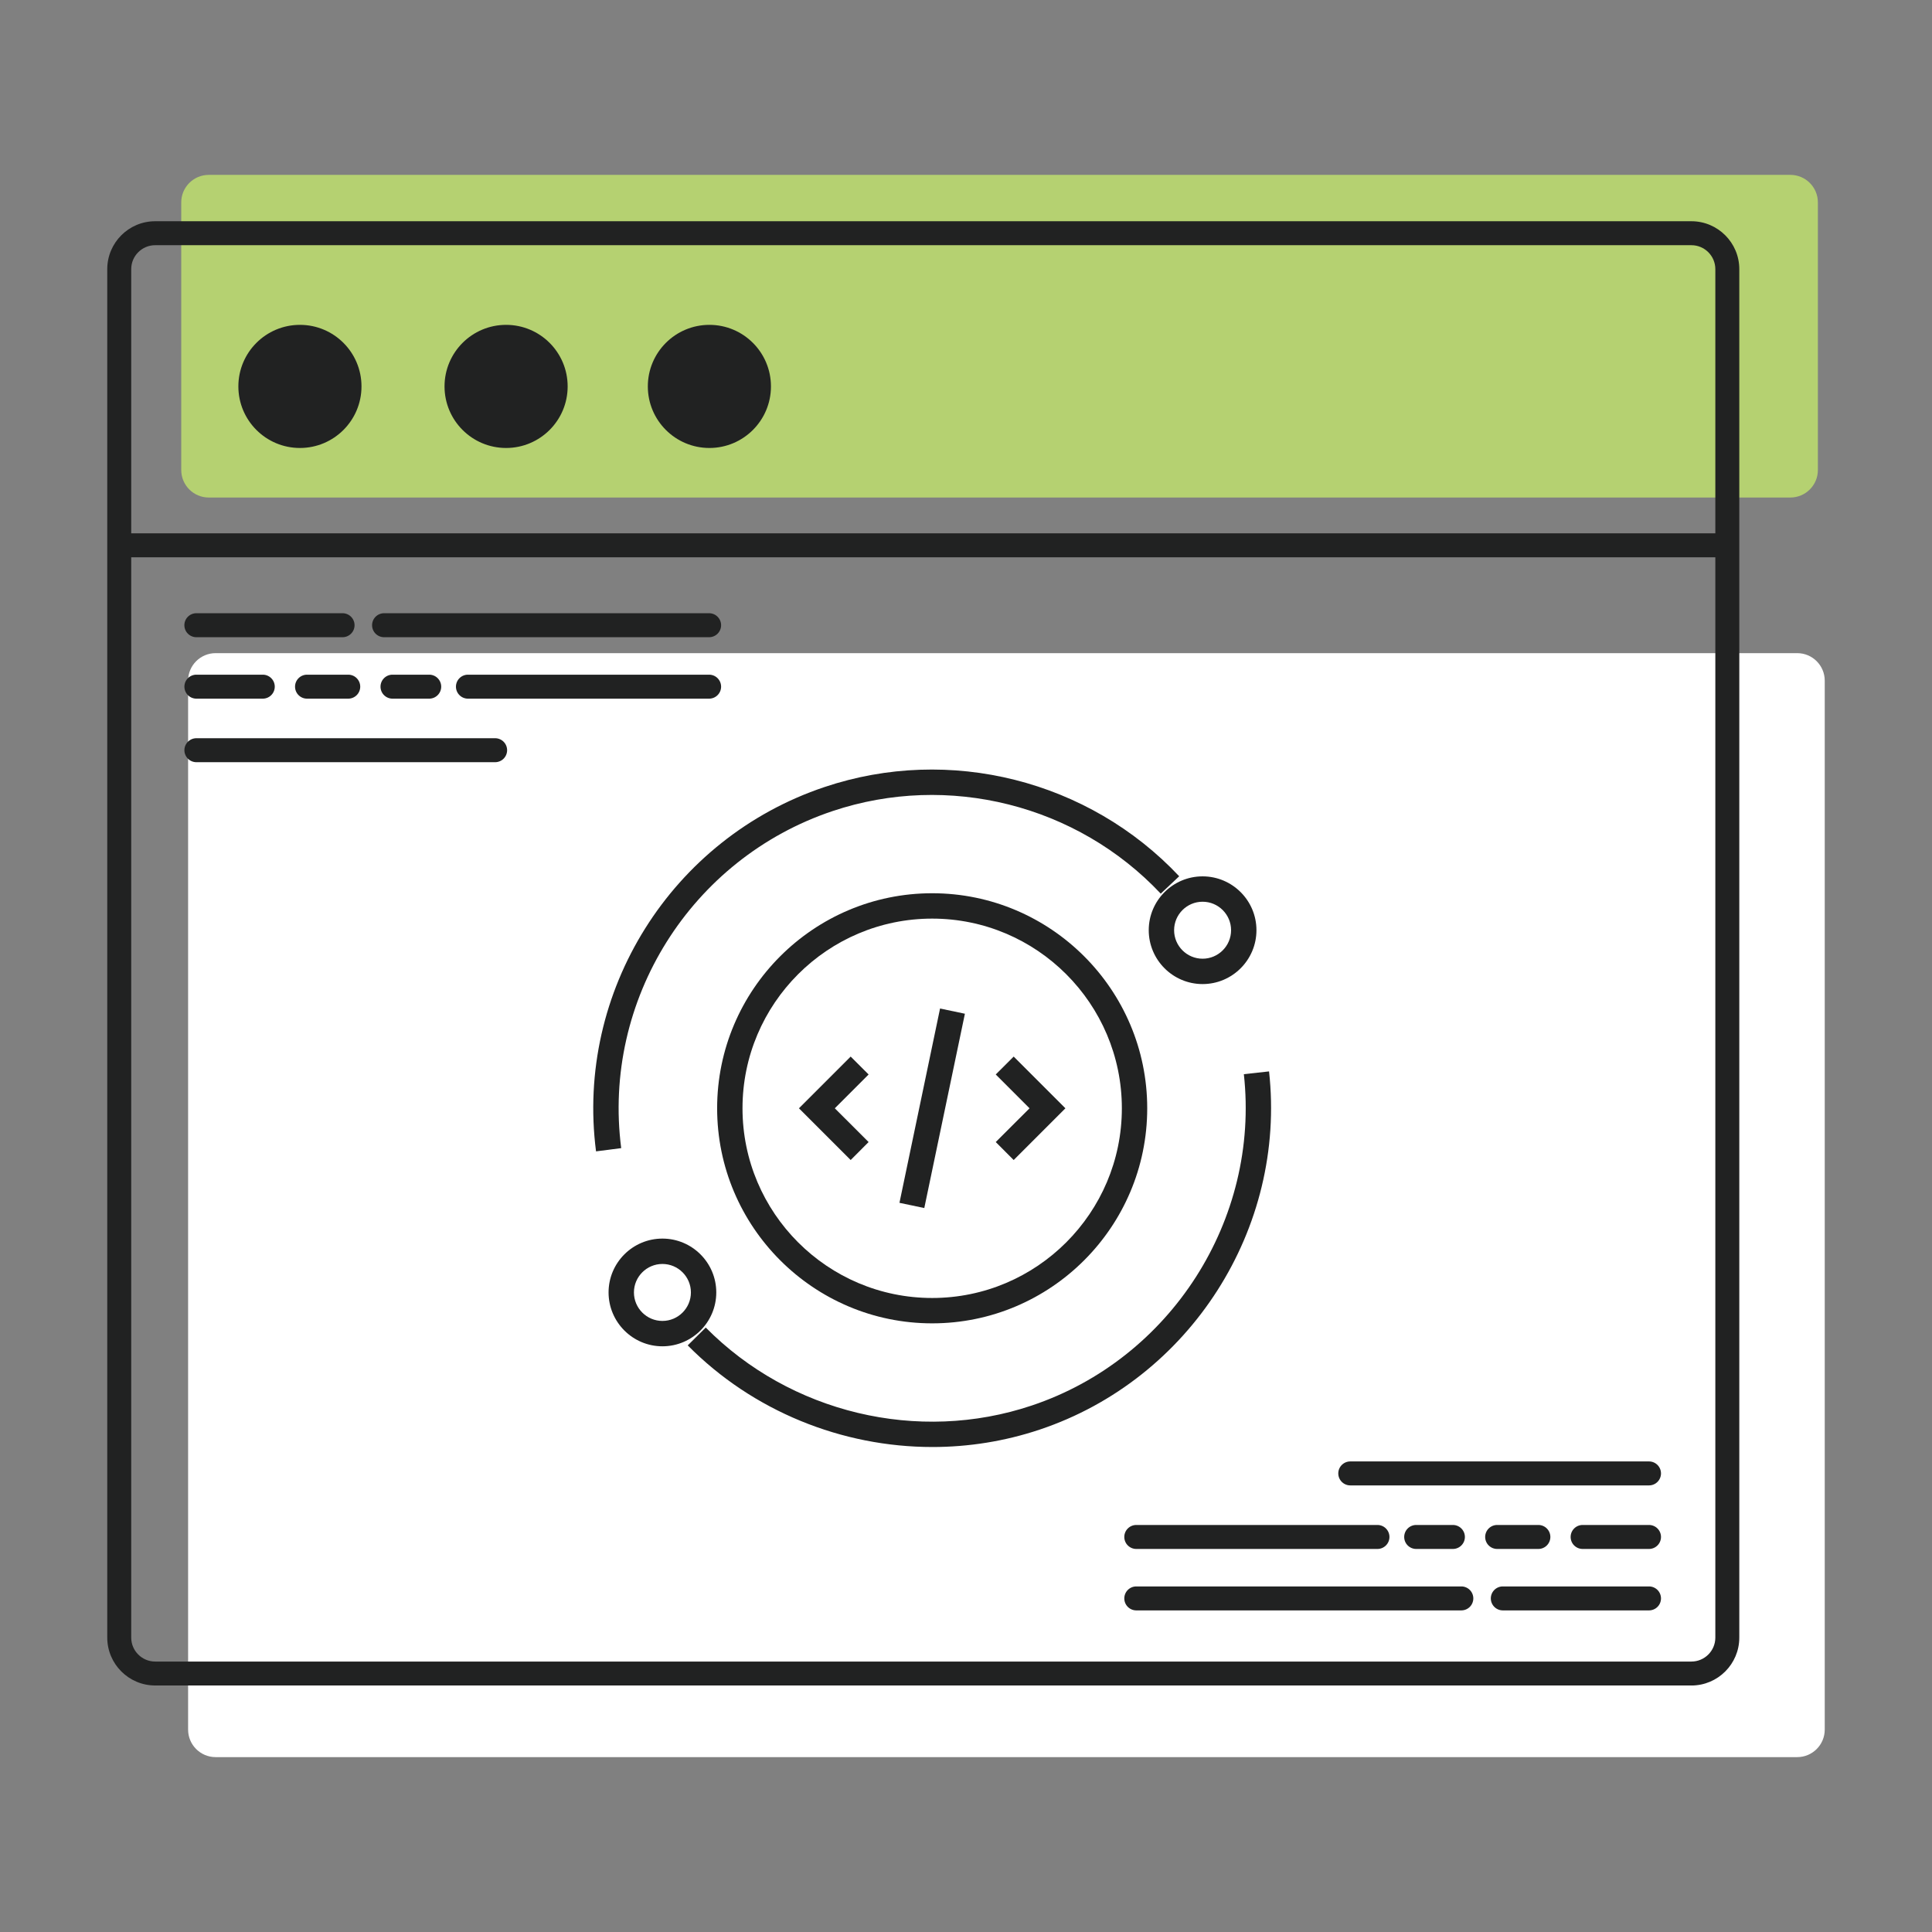
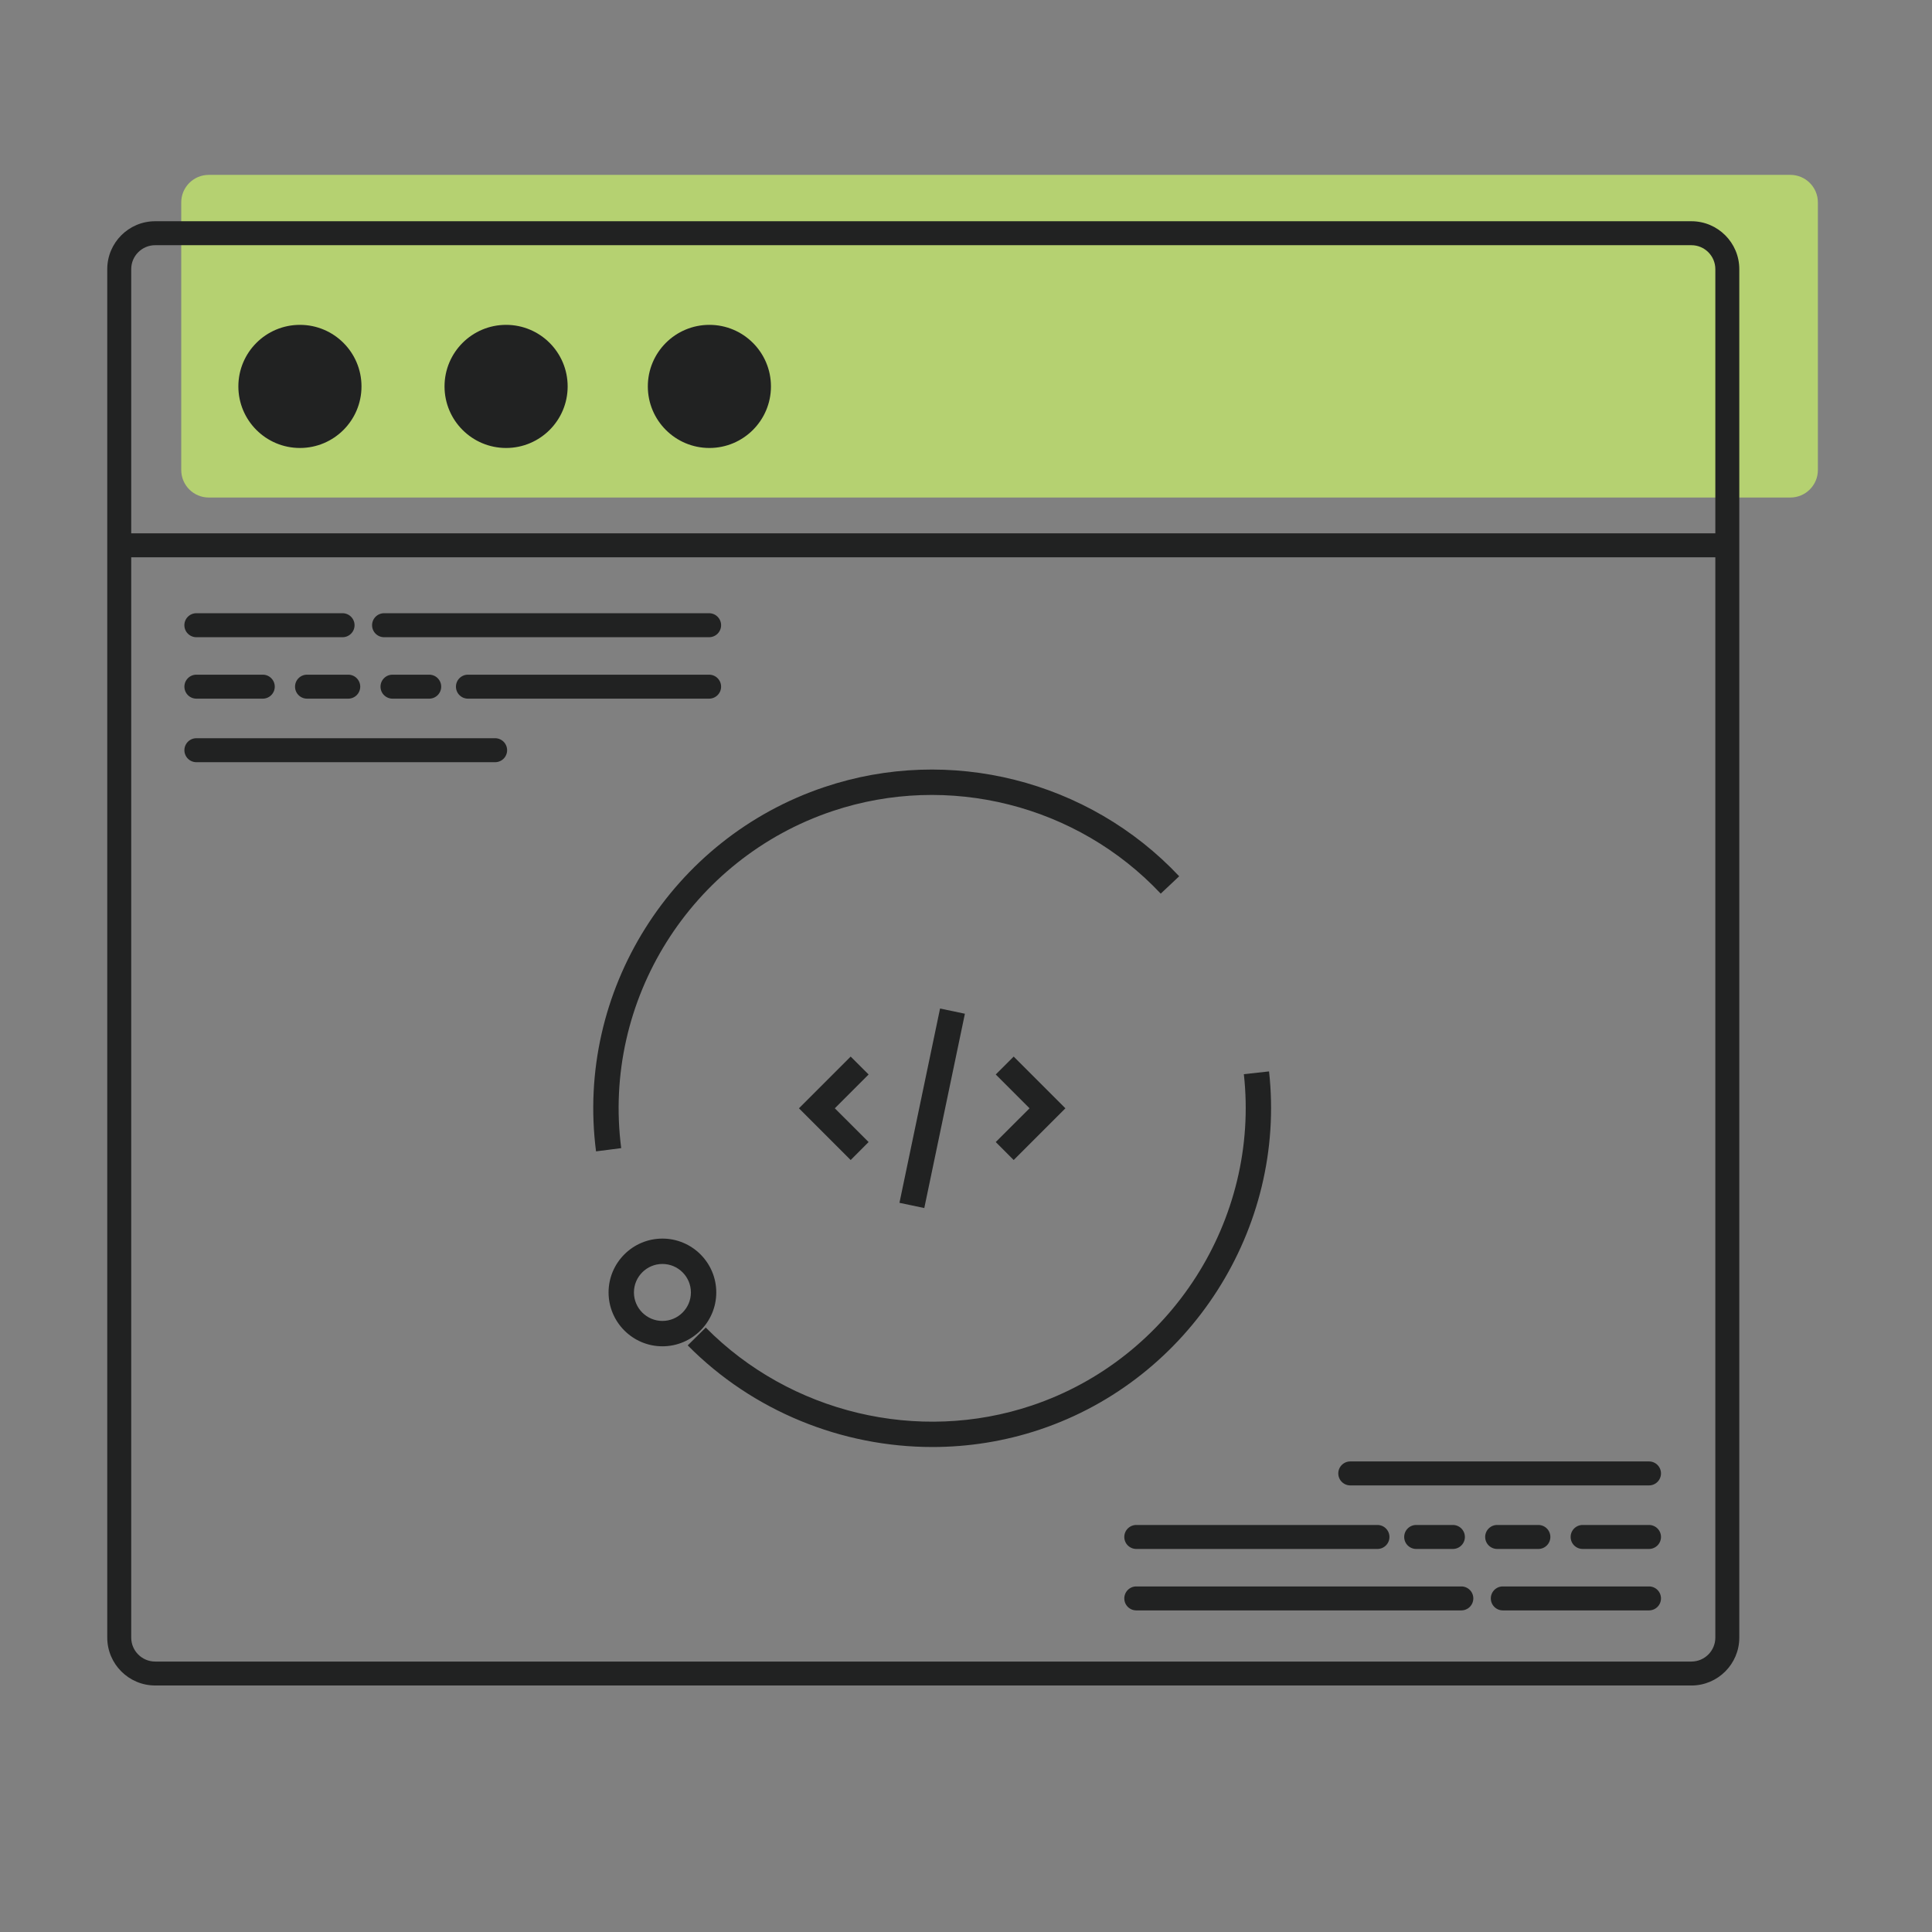
<svg xmlns="http://www.w3.org/2000/svg" viewBox="0 0 800 800" style="enable-background:new 0 0 800 800" xml:space="preserve">
  <rect x="0" y="0" width="800" height="800" fill="#808080" stroke="none" />
  <path style="fill:#b5d171" d="M86.443 72.414h654.909c6.293 0 11.394 5.101 11.394 11.394v110.813c0 6.293-5.101 11.394-11.394 11.394H86.443c-6.293 0-11.394-5.101-11.394-11.394V83.808c0-6.292 5.101-11.394 11.394-11.394z" />
-   <path style="fill:#fff" d="M89.283 270.454h654.909c6.293 0 11.394 5.101 11.394 11.394v434.344c0 6.293-5.101 11.394-11.394 11.394H89.283c-6.293 0-11.394-5.101-11.394-11.394V281.848c0-6.293 5.101-11.394 11.394-11.394z" />
  <path style="fill:#212222" d="M700.373 697.921H64.248c-10.938 0-19.834-8.896-19.834-19.834V111.443c0-10.938 8.896-19.834 19.834-19.834h636.125c10.938 0 19.834 8.896 19.834 19.834v566.656c0 10.938-8.896 19.834-19.834 19.834v-.012zM64.248 101.532c-5.463 0-9.911 4.448-9.911 9.911v566.656c0 5.463 4.448 9.911 9.911 9.911h636.125c5.463 0 9.911-4.448 9.911-9.911V111.443c0-5.463-4.448-9.911-9.911-9.911H64.248z" />
  <path style="fill:#212222" d="M710.512 230.764H51.269a4.965 4.965 0 0 1-4.961-4.961 4.965 4.965 0 0 1 4.961-4.961h659.232a4.965 4.965 0 0 1 4.961 4.961 4.965 4.965 0 0 1-4.961 4.961h.011z" />
  <circle style="fill:#212222" cx="124.194" cy="160.006" r="25.491" />
  <circle style="fill:#212222" cx="209.562" cy="160.006" r="25.491" />
  <circle style="fill:#212222" cx="293.744" cy="160.006" r="25.491" />
  <path style="fill:#212222" d="M293.629 263.851H159.037c-2.737 0-4.961-2.224-4.961-4.961s2.224-4.961 4.961-4.961H293.63c2.737 0 4.961 2.224 4.961 4.961s-2.224 4.961-4.962 4.961zM141.849 263.851H81.31c-2.737 0-4.961-2.224-4.961-4.961s2.224-4.961 4.961-4.961h60.539c2.737 0 4.961 2.224 4.961 4.961s-2.224 4.961-4.961 4.961zM293.629 289.296h-99.864c-2.737 0-4.961-2.224-4.961-4.961s2.224-4.961 4.961-4.961h99.864c2.737 0 4.961 2.224 4.961 4.961s-2.223 4.961-4.961 4.961zM177.73 289.296h-15.203c-2.737 0-4.961-2.224-4.961-4.961s2.224-4.961 4.961-4.961h15.203c2.737 0 4.961 2.224 4.961 4.961s-2.224 4.961-4.961 4.961zM144.199 289.296h-17.062c-2.737 0-4.961-2.224-4.961-4.961s2.224-4.961 4.961-4.961h17.062c2.737 0 4.961 2.224 4.961 4.961s-2.224 4.961-4.961 4.961zM108.808 289.296H81.322c-2.737 0-4.961-2.224-4.961-4.961s2.224-4.961 4.961-4.961h27.487c2.737 0 4.961 2.224 4.961 4.961s-2.224 4.961-4.962 4.961zM205.023 315.607H81.322a4.965 4.965 0 0 1-4.961-4.961 4.965 4.965 0 0 1 4.961-4.961h123.701a4.965 4.965 0 0 1 4.961 4.961 4.965 4.965 0 0 1-4.961 4.961zM605.105 666.83H470.513a4.965 4.965 0 0 1-4.961-4.961 4.965 4.965 0 0 1 4.961-4.961h134.593a4.965 4.965 0 0 1 4.961 4.961 4.966 4.966 0 0 1-4.962 4.961zM682.82 666.83h-60.539a4.965 4.965 0 0 1-4.961-4.961 4.965 4.965 0 0 1 4.961-4.961h60.539a4.965 4.965 0 0 1 4.961 4.961 4.965 4.965 0 0 1-4.961 4.961zM570.376 641.385h-99.864c-2.737 0-4.961-2.224-4.961-4.961s2.224-4.961 4.961-4.961h99.864c2.737 0 4.961 2.224 4.961 4.961s-2.223 4.961-4.961 4.961zM601.615 641.385h-15.203c-2.737 0-4.961-2.224-4.961-4.961s2.224-4.961 4.961-4.961h15.203c2.737 0 4.961 2.224 4.961 4.961s-2.224 4.961-4.961 4.961zM637.006 641.385h-17.062c-2.737 0-4.961-2.224-4.961-4.961s2.224-4.961 4.961-4.961h17.062c2.737 0 4.961 2.224 4.961 4.961s-2.224 4.961-4.961 4.961zM682.82 641.385h-27.486c-2.737 0-4.961-2.224-4.961-4.961s2.224-4.961 4.961-4.961h27.486c2.737 0 4.961 2.224 4.961 4.961s-2.224 4.961-4.961 4.961zM682.82 615.073h-123.7a4.965 4.965 0 0 1-4.961-4.961 4.965 4.965 0 0 1 4.961-4.961h123.7a4.965 4.965 0 0 1 4.961 4.961 4.965 4.965 0 0 1-4.961 4.961z" />
  <path style="fill:#212222" d="M229.667 251.362c-8.555-66.195 31.244-129.641 94.629-150.867 51.787-17.383 109.427-2.831 146.846 36.954l-7.645 7.194c-34.643-36.817-87.968-50.221-135.864-34.192-58.645 19.64-95.463 78.34-87.544 139.57l-10.422 1.341z" transform="translate(17.138 225.394)" />
  <path style="fill:#212222" d="M-109.291 316.957c-37.412 0-74.332-14.784-101.323-42.083l7.467-7.385c34.978 35.395 87.961 48.073 134.981 32.29 57.551-19.27 94.492-76.972 87.831-137.204l10.435-1.149c7.208 65.101-32.721 127.48-94.929 148.309-14.497 4.856-29.52 7.222-44.462 7.222z" transform="translate(495.386 282.219)" />
-   <path style="fill:#212222" d="M11.947 20.026c-12.295 0-22.3-10.011-22.3-22.307s10.004-22.293 22.3-22.293 22.3 9.998 22.3 22.293-10.005 22.307-22.3 22.307zm0-34.096C5.444-14.07.151-8.777.151-2.28c0 6.51 5.293 11.803 11.796 11.803S23.743 4.23 23.743-2.28c0-6.497-5.293-11.79-11.796-11.79z" transform="translate(486.022 387.457)" />
  <path style="fill:#212222" d="M187.037 437.42c-12.295 0-22.3-10.011-22.3-22.307 0-12.295 10.004-22.293 22.3-22.293 12.295 0 22.3 9.998 22.3 22.293 0 12.296-10.005 22.307-22.3 22.307zm0-34.096c-6.503 0-11.796 5.293-11.796 11.789 0 6.51 5.293 11.803 11.796 11.803s11.796-5.293 11.796-11.803c0-6.496-5.293-11.789-11.796-11.789z" transform="translate(87.258 120.055)" />
-   <path style="fill:#212222" d="M-19.392 291.97c-49.099 0-89.042-39.949-89.042-89.048s39.943-89.049 89.042-89.049 89.048 39.949 89.048 89.049-39.949 89.048-89.048 89.048zm0-167.593c-43.307 0-78.538 35.231-78.538 78.545s35.231 78.545 78.538 78.545 78.545-35.231 78.545-78.545-35.238-78.545-78.545-78.545z" transform="translate(405.384 256)" />
  <path style="fill:#212222" d="m111.747 172.502-10.285-2.161 16.815-80.46 10.285 2.161z" transform="translate(270.983 327.723)" />
  <path style="fill:#212222" d="m149.798 255.901-21.418-21.418 21.418-21.418 7.426 7.413-13.991 14.005 13.991 13.977z" transform="translate(202.447 224.439)" />
  <path style="fill:#212222" d="m110.193 192.778-7.426-7.441 13.991-13.977-13.991-14.005 7.426-7.413 21.418 21.418z" transform="translate(309.553 287.562)" />
</svg>